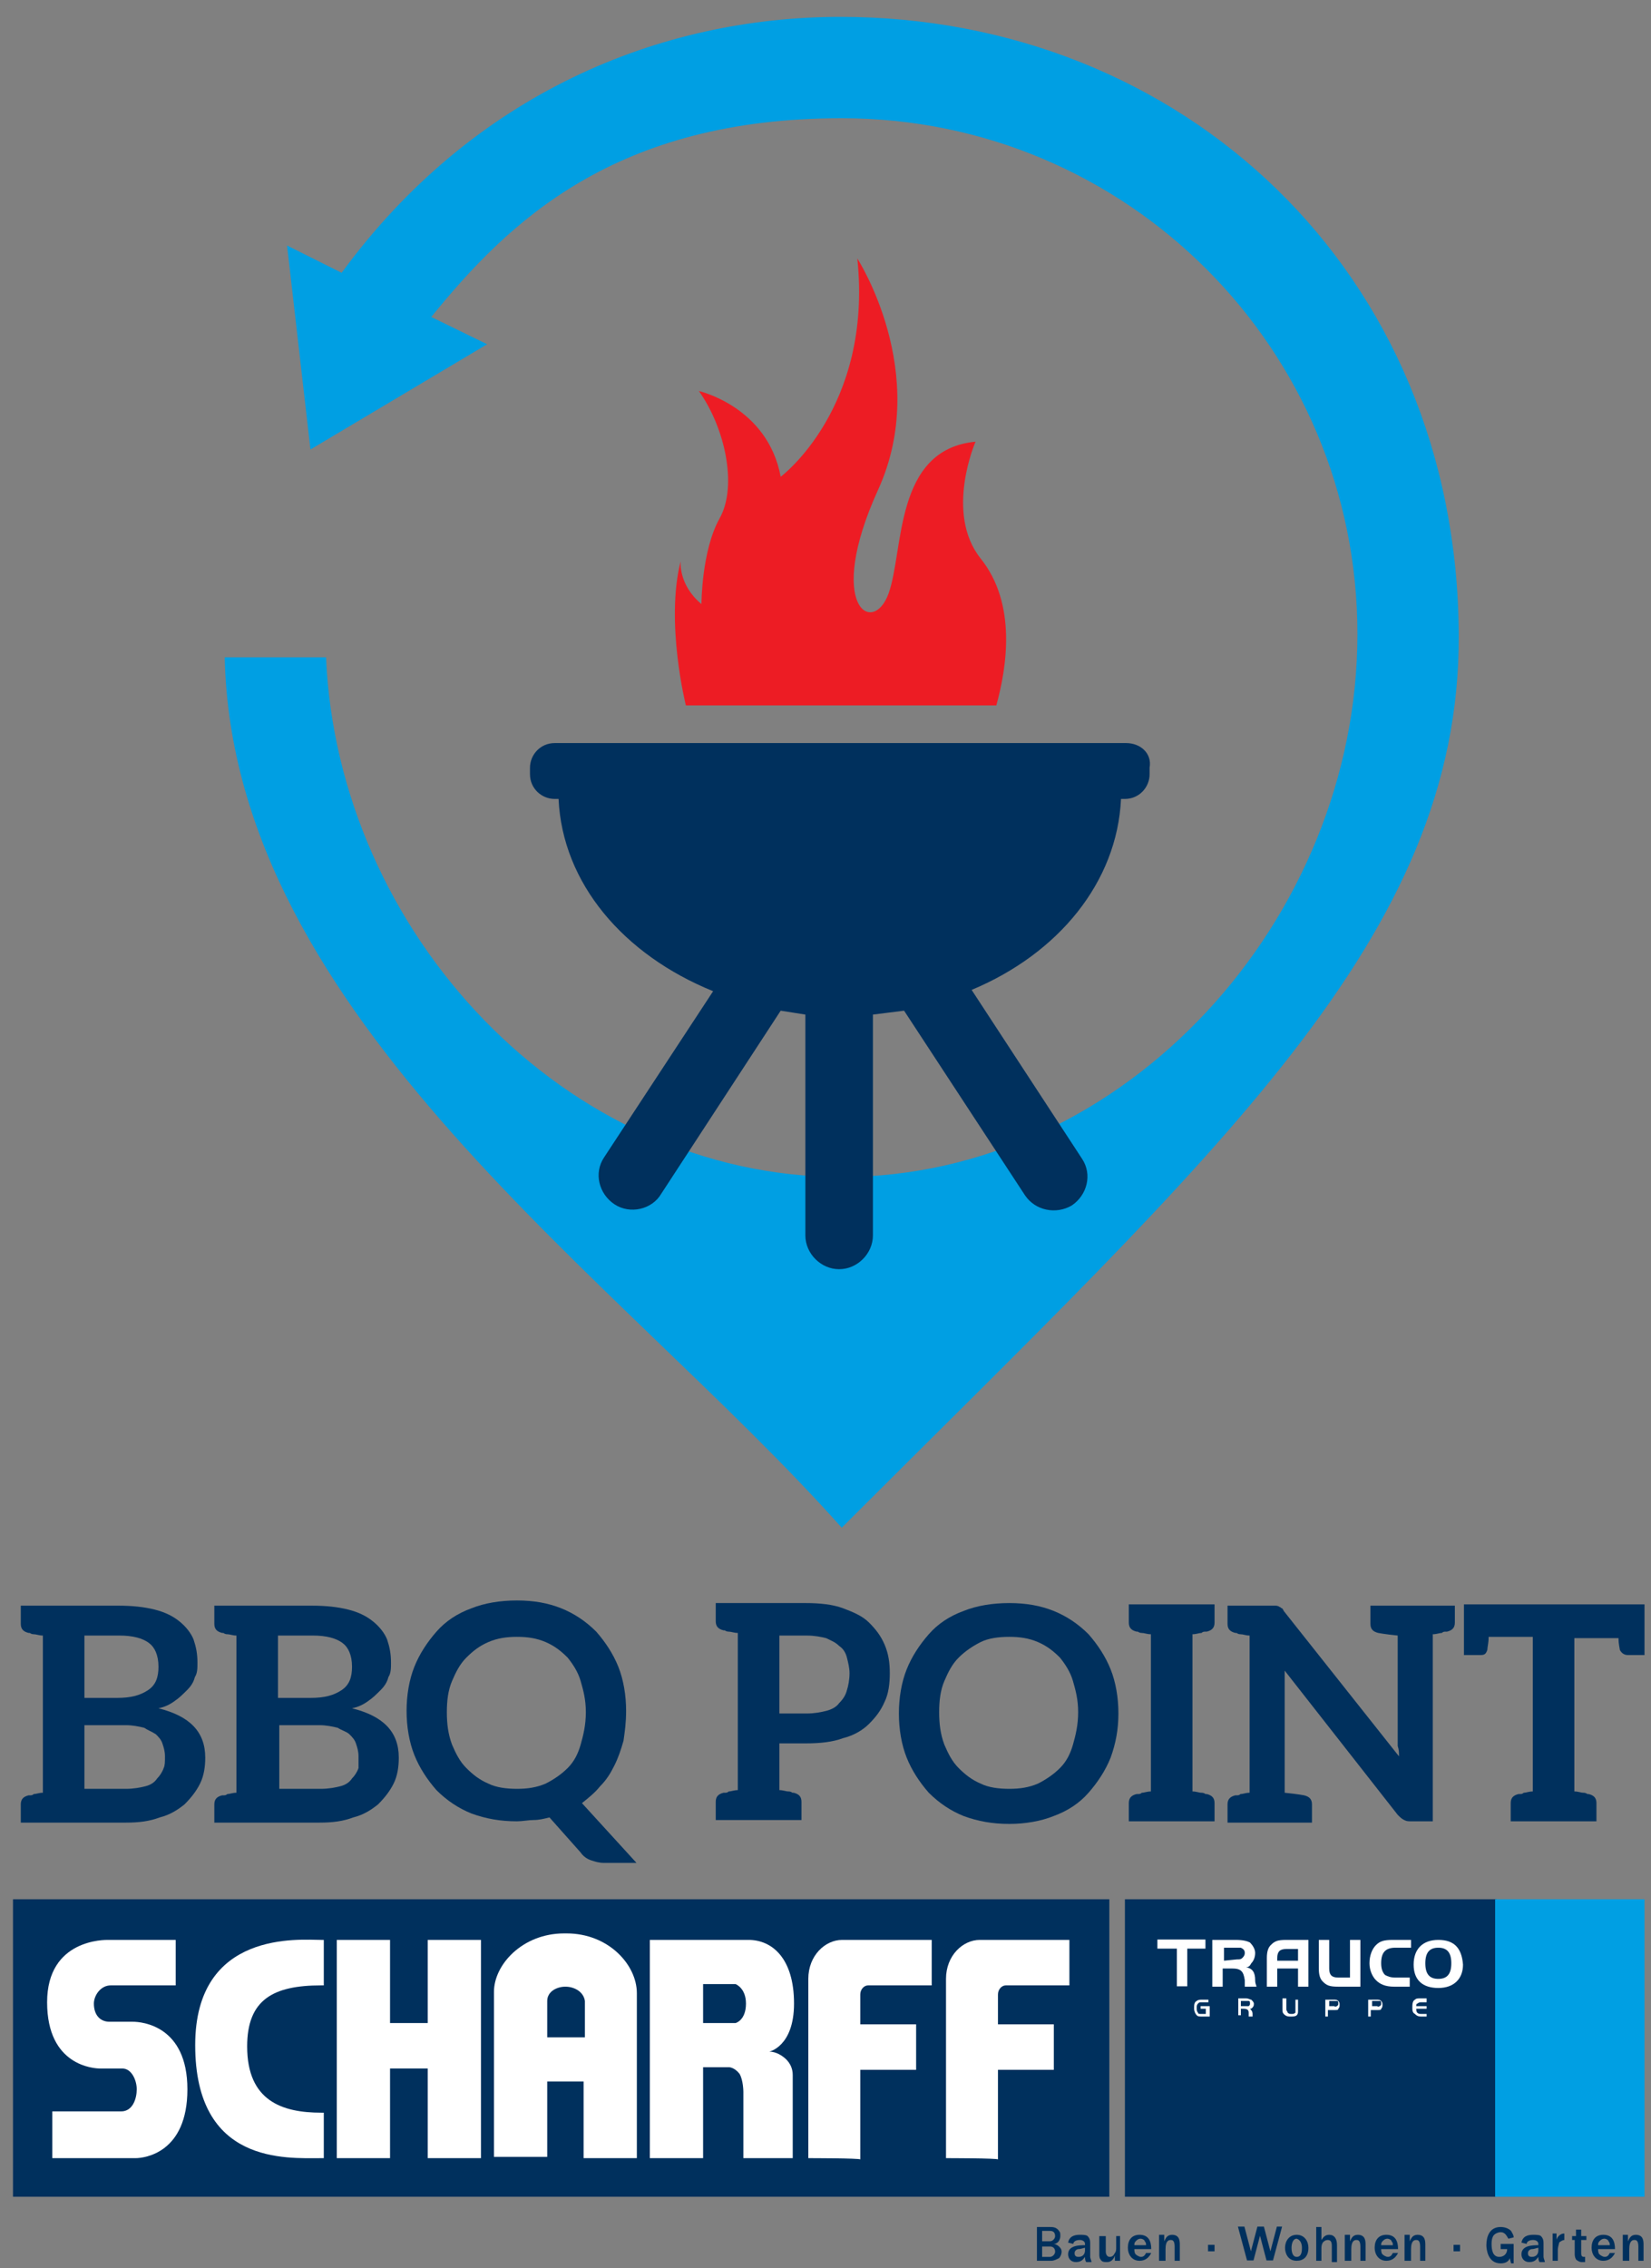
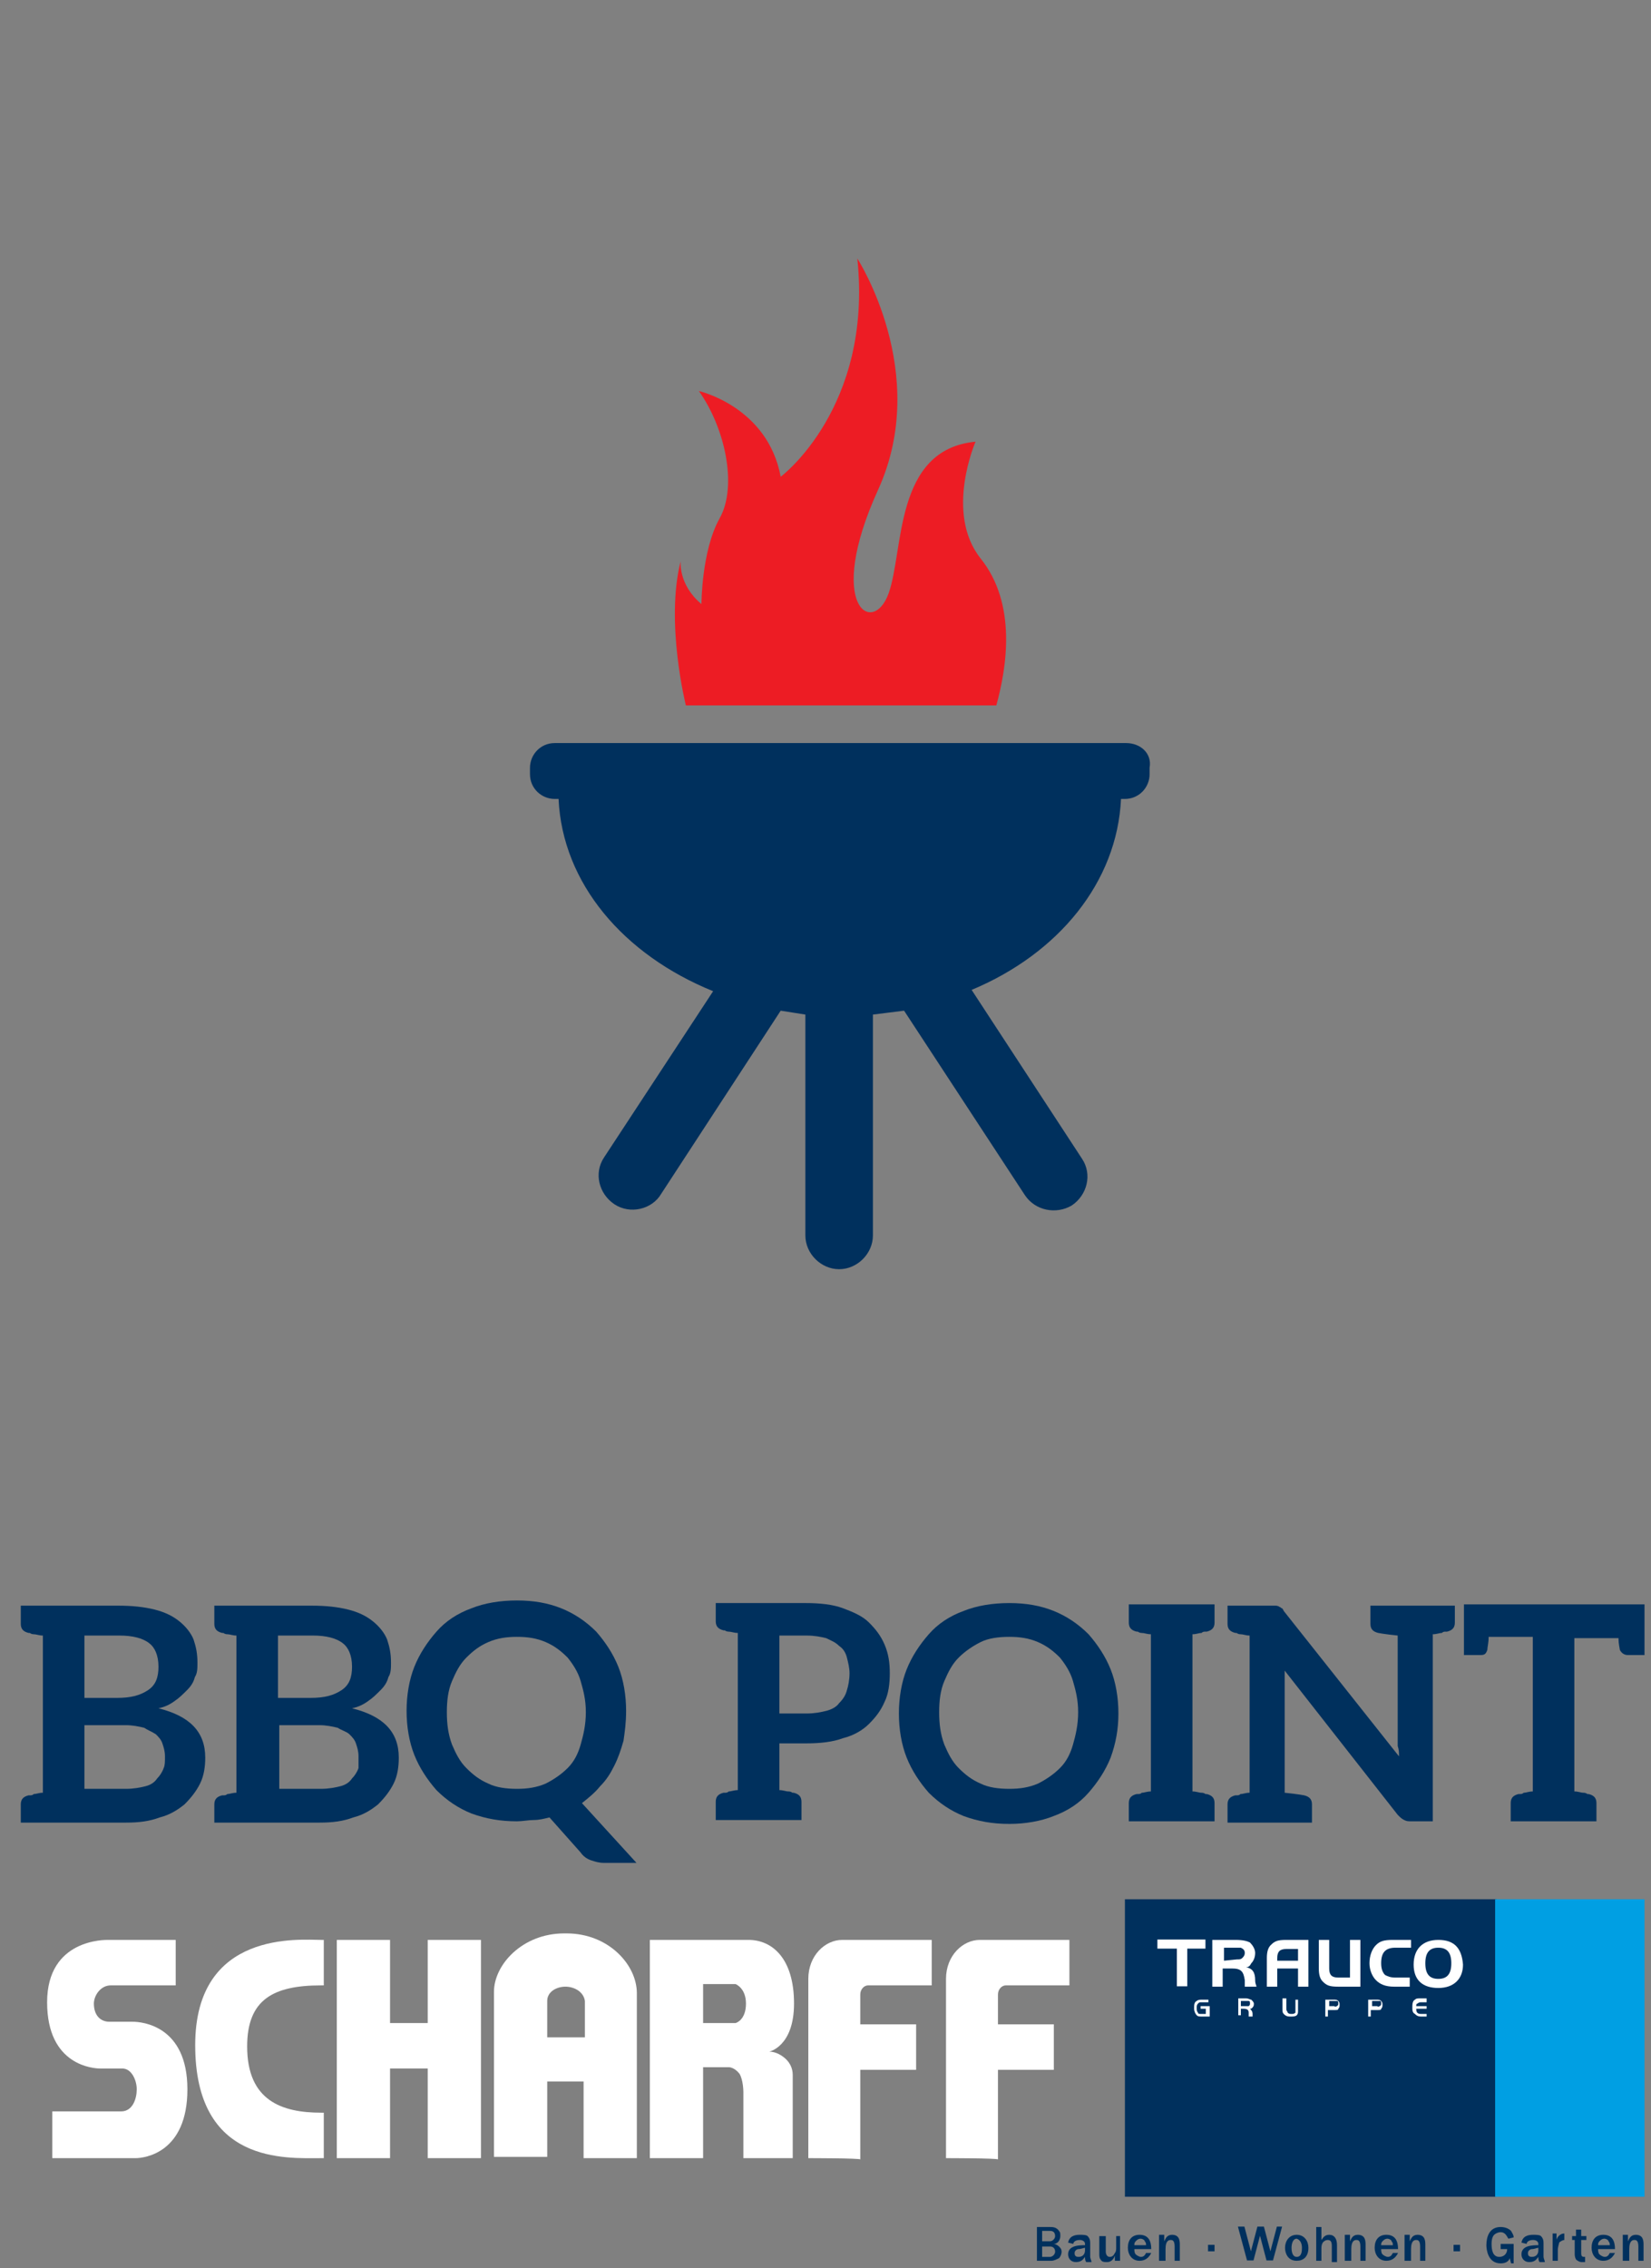
<svg xmlns="http://www.w3.org/2000/svg" id="Ebene_1" x="0px" y="0px" viewBox="234.5 22.3 127.1 174.6" xml:space="preserve">
  <rect x="234.5" y="22.3" width="127.1" height="174.6" fill="#808080" stroke="none" />
-   <path fill="#009FE3" d="M299.2,23.6c-13.9,0-28.3,5.9-38.4,19.7l-4.2-2.1l1.8,15.7l13.6-8.1l-4.3-2.1c6-7.4,14.2-15.3,31.6-15.3 c22,0,39.7,17.8,39.7,39.7c0,21.9-17.8,41.8-39.7,41.8c-21.4,0-38.8-18.9-39.7-40h-7.8c0.6,27.7,30.4,47.8,47.5,67 c29.1-29.1,47.6-45.5,47.5-68.7C346.7,43.1,325.4,23.6,299.2,23.6z" />
  <path fill="#00305D" d="M247.2,157.5c0-0.4-0.1-0.7-0.2-1c-0.1-0.3-0.3-0.5-0.5-0.7c-0.3-0.2-0.6-0.3-0.9-0.5 c-0.4-0.1-0.9-0.2-1.4-0.2H241v4.9h3.2c0.6,0,1.1-0.1,1.5-0.2c0.4-0.1,0.7-0.3,0.9-0.6c0.2-0.2,0.4-0.5,0.5-0.8 C247.2,158.2,247.2,157.9,247.2,157.5z M241,153h2.5c1.1,0,1.8-0.2,2.4-0.6c0.6-0.4,0.8-1,0.8-1.8c0-0.9-0.3-1.5-0.7-1.8 c-0.5-0.4-1.3-0.6-2.3-0.6H241V153z M250.3,157.6c0,0.7-0.1,1.4-0.4,2c-0.3,0.6-0.7,1.1-1.2,1.6c-0.5,0.4-1.1,0.8-1.9,1 c-0.8,0.3-1.6,0.4-2.6,0.4h-8.1v-1.4c0-0.4,0.2-0.6,0.6-0.7c0,0,0.1,0,0.1,0c0.1,0,0.2,0,0.3-0.1c0.2,0,0.4-0.1,0.7-0.1v-12.1 c-0.3,0-0.5-0.1-0.7-0.1c-0.2,0-0.3-0.1-0.3-0.1c-0.1,0-0.1,0-0.1,0c-0.4-0.1-0.6-0.3-0.6-0.7v-1.4h7.5c1.1,0,2,0.1,2.8,0.3 c0.8,0.2,1.4,0.5,1.9,0.9c0.5,0.4,0.9,0.9,1.1,1.4c0.2,0.6,0.3,1.1,0.3,1.8c0,0.4,0,0.8-0.2,1.1c-0.1,0.4-0.3,0.7-0.6,1 c-0.3,0.3-0.6,0.6-0.9,0.8c-0.4,0.3-0.8,0.5-1.3,0.6C249.1,154.4,250.3,155.6,250.3,157.6z" />
  <path fill="#00305D" d="M262.1,157.5c0-0.4-0.1-0.7-0.2-1c-0.1-0.3-0.3-0.5-0.5-0.7s-0.6-0.3-0.9-0.5c-0.4-0.1-0.9-0.2-1.4-0.2h-3.1 v4.9h3.2c0.6,0,1.1-0.1,1.5-0.2c0.4-0.1,0.7-0.3,0.9-0.6c0.2-0.2,0.4-0.5,0.5-0.8C262.1,158.2,262.1,157.9,262.1,157.5z M255.9,153 h2.5c1.1,0,1.8-0.2,2.4-0.6c0.6-0.4,0.8-1,0.8-1.8c0-0.9-0.3-1.5-0.7-1.8c-0.5-0.4-1.3-0.6-2.3-0.6h-2.7V153z M265.2,157.6 c0,0.7-0.1,1.4-0.4,2c-0.3,0.6-0.7,1.1-1.2,1.6c-0.5,0.4-1.1,0.8-1.9,1c-0.8,0.3-1.6,0.4-2.6,0.4H251v-1.4c0-0.4,0.2-0.6,0.6-0.7 c0,0,0.1,0,0.1,0c0.1,0,0.2,0,0.3-0.1c0.2,0,0.4-0.1,0.7-0.1v-12.1c-0.3,0-0.5-0.1-0.7-0.1c-0.2,0-0.3-0.1-0.3-0.1 c-0.1,0-0.1,0-0.1,0c-0.4-0.1-0.6-0.3-0.6-0.7v-1.4h7.5c1.1,0,2,0.1,2.8,0.3c0.8,0.2,1.4,0.5,1.9,0.9c0.5,0.4,0.9,0.9,1.1,1.4 c0.2,0.6,0.3,1.1,0.3,1.8c0,0.4,0,0.8-0.2,1.1c-0.1,0.4-0.3,0.7-0.6,1c-0.3,0.3-0.6,0.6-0.9,0.8c-0.4,0.3-0.8,0.5-1.3,0.6 C264,154.4,265.2,155.6,265.2,157.6z" />
  <path fill="#00305D" d="M279.2,151.7c-0.2-0.7-0.6-1.3-1-1.8c-0.5-0.5-1-0.9-1.7-1.2s-1.4-0.4-2.2-0.4c-0.8,0-1.5,0.1-2.2,0.4 s-1.2,0.7-1.7,1.2c-0.5,0.5-0.8,1.1-1.1,1.8c-0.3,0.7-0.4,1.5-0.4,2.4s0.1,1.7,0.4,2.5c0.3,0.7,0.6,1.3,1.1,1.8 c0.5,0.5,1,0.9,1.7,1.2c0.6,0.3,1.4,0.4,2.2,0.4c0.8,0,1.5-0.1,2.2-0.4c0.6-0.3,1.2-0.7,1.7-1.2c0.5-0.5,0.8-1.1,1-1.8 c0.2-0.7,0.4-1.5,0.4-2.5S279.4,152.4,279.2,151.7z M282.5,156.3c-0.2,0.7-0.4,1.3-0.7,1.9c-0.3,0.6-0.6,1.1-1.1,1.6 c-0.4,0.5-0.9,0.9-1.4,1.3l4.2,4.6H281c-0.4,0-0.7-0.1-1-0.2c-0.3-0.1-0.6-0.3-0.8-0.6l-2.4-2.7c-0.4,0.1-0.8,0.2-1.2,0.2 c-0.4,0-0.9,0.1-1.3,0.1c-1.3,0-2.4-0.2-3.5-0.6c-1-0.4-1.9-1-2.7-1.8c-0.7-0.8-1.3-1.7-1.7-2.7c-0.4-1-0.6-2.2-0.6-3.4 c0-1.2,0.2-2.4,0.6-3.4c0.4-1,1-1.9,1.7-2.7c0.7-0.8,1.6-1.4,2.7-1.8c1-0.4,2.2-0.6,3.5-0.6c1.3,0,2.4,0.2,3.4,0.6 c1,0.4,1.9,1,2.7,1.8c0.7,0.8,1.3,1.7,1.7,2.7c0.4,1,0.6,2.2,0.6,3.4C282.7,154.9,282.6,155.6,282.5,156.3z" />
  <path fill="#00305D" d="M299.9,151.1c0-0.4-0.1-0.8-0.2-1.2c-0.1-0.4-0.3-0.7-0.6-0.9c-0.3-0.3-0.6-0.4-1-0.6 c-0.4-0.1-0.9-0.2-1.5-0.2h-2.1v6h2.1c0.6,0,1.1-0.1,1.5-0.2c0.4-0.1,0.8-0.3,1-0.6c0.3-0.3,0.5-0.6,0.6-1 C299.8,152.1,299.9,151.6,299.9,151.1z M303,151.1c0,0.8-0.1,1.6-0.4,2.2c-0.3,0.7-0.7,1.2-1.2,1.7c-0.5,0.5-1.2,0.9-2,1.1 c-0.8,0.3-1.8,0.4-2.8,0.4h-2.1v3.6c0.3,0,0.5,0.1,0.7,0.1c0.2,0,0.3,0.1,0.3,0.1c0.1,0,0.1,0,0.1,0c0.4,0.1,0.6,0.3,0.6,0.7v1.4 h-6.6v-1.4c0-0.4,0.2-0.6,0.6-0.7c0,0,0.1,0,0.1,0c0.1,0,0.2,0,0.3-0.1c0.2,0,0.4-0.1,0.7-0.1v-12.1c-0.3,0-0.5-0.1-0.7-0.1 c-0.2,0-0.3-0.1-0.3-0.1c-0.1,0-0.1,0-0.1,0c-0.4-0.1-0.6-0.3-0.6-0.7v-1.4h6.9c1.1,0,2.1,0.1,2.9,0.4c0.8,0.3,1.5,0.6,2,1.1 c0.5,0.5,0.9,1,1.2,1.7C302.9,149.6,303,150.3,303,151.1z" />
  <path fill="#00305D" d="M317.1,151.7c-0.2-0.7-0.6-1.3-1-1.8c-0.5-0.5-1-0.9-1.7-1.2s-1.4-0.4-2.2-0.4c-0.8,0-1.6,0.1-2.2,0.4 s-1.2,0.7-1.7,1.2c-0.5,0.5-0.8,1.1-1.1,1.8c-0.3,0.7-0.4,1.5-0.4,2.4s0.1,1.7,0.4,2.5c0.3,0.7,0.6,1.3,1.1,1.8 c0.5,0.5,1,0.9,1.7,1.2c0.6,0.3,1.4,0.4,2.2,0.4c0.8,0,1.5-0.1,2.2-0.4c0.6-0.3,1.2-0.7,1.7-1.2c0.5-0.5,0.8-1.1,1-1.8 c0.2-0.7,0.4-1.5,0.4-2.5S317.3,152.4,317.1,151.7z M320,157.6c-0.4,1-1,1.9-1.7,2.7c-0.7,0.8-1.6,1.4-2.7,1.8 c-1,0.4-2.2,0.6-3.4,0.6c-1.3,0-2.4-0.2-3.5-0.6c-1-0.4-1.9-1-2.7-1.8c-0.7-0.8-1.3-1.7-1.7-2.7c-0.4-1-0.6-2.2-0.6-3.4 c0-1.2,0.2-2.4,0.6-3.4c0.4-1,1-1.9,1.7-2.7c0.7-0.8,1.6-1.4,2.7-1.8c1-0.4,2.2-0.6,3.5-0.6c1.3,0,2.4,0.2,3.4,0.6 c1,0.4,1.9,1,2.7,1.8c0.7,0.8,1.3,1.7,1.7,2.7c0.4,1,0.6,2.2,0.6,3.4C320.6,155.4,320.4,156.5,320,157.6z" />
  <path fill="#00305D" d="M327.3,147.9c-0.1,0-0.2,0-0.3,0.1c-0.2,0-0.4,0.1-0.7,0.1v12.1c0.3,0,0.5,0.1,0.7,0.1 c0.2,0,0.3,0.1,0.3,0.1c0.1,0,0.1,0,0.1,0c0.4,0.1,0.6,0.3,0.6,0.7v1.4h-6.6v-1.4c0-0.4,0.2-0.6,0.6-0.7c0,0,0.1,0,0.1,0 c0.1,0,0.2,0,0.3-0.1c0.2,0,0.4-0.1,0.7-0.1v-12.1c-0.3,0-0.5-0.1-0.7-0.1c-0.2,0-0.3-0.1-0.3-0.1c-0.1,0-0.1,0-0.1,0 c-0.4-0.1-0.6-0.3-0.6-0.7v-1.4h6.6v1.4c0,0.4-0.2,0.6-0.6,0.7C327.4,147.9,327.4,147.9,327.3,147.9z" />
  <path fill="#00305D" d="M346.5,145.8v1.4c0,0.4-0.2,0.6-0.6,0.7c0,0-0.1,0-0.1,0c-0.1,0-0.2,0-0.3,0.1c-0.2,0-0.4,0.1-0.7,0.1v14.4 h-1.6c-0.3,0-0.4,0-0.6-0.1c-0.2-0.1-0.3-0.2-0.5-0.4l-8.7-11.1c0,0.3,0,0.5,0,0.7s0,0.5,0,0.7v8c1,0.1,1.5,0.2,1.5,0.2 c0.4,0.1,0.6,0.3,0.6,0.7v1.4H329v-1.4c0-0.4,0.2-0.6,0.6-0.7c0,0,0.1,0,0.1,0c0.1,0,0.2,0,0.3-0.1c0.2,0,0.4-0.1,0.7-0.1v-12.1 c-0.3,0-0.5-0.1-0.7-0.1c-0.2,0-0.3-0.1-0.3-0.1c-0.1,0-0.1,0-0.1,0c-0.4-0.1-0.6-0.3-0.6-0.7v-1.4h3.4c0.1,0,0.3,0,0.3,0 s0.2,0,0.3,0.1c0.1,0,0.1,0.1,0.2,0.1c0.1,0.1,0.1,0.2,0.2,0.3l8.8,11.1c0-0.3,0-0.5-0.1-0.8c0-0.3,0-0.5,0-0.7v-7.8 c-1-0.1-1.5-0.2-1.5-0.2c-0.4-0.1-0.6-0.3-0.6-0.7v-1.4H346.5z" />
  <path fill="#00305D" d="M361.1,145.8v3.9h-1.3c-0.3,0-0.5-0.2-0.6-0.4c0-0.1-0.1-0.4-0.1-0.9h-3.4v11.8c0.3,0,0.5,0.1,0.7,0.1 c0.2,0,0.3,0.1,0.3,0.1c0.1,0,0.1,0,0.1,0c0.4,0.1,0.6,0.3,0.6,0.7v1.4h-6.6v-1.4c0-0.4,0.2-0.6,0.6-0.7c0,0,0.1,0,0.1,0 c0.1,0,0.2,0,0.3-0.1c0.2,0,0.4-0.1,0.7-0.1v-11.9h-3.4c0,0.5-0.1,0.8-0.1,1c-0.1,0.3-0.2,0.4-0.5,0.4h-1.3v-3.9H361.1z" />
  <path fill="#ED1C24" d="M311.2,76.6h-23.9c0,0-1.6-6.4-0.4-11.1c0,0-0.2,1.8,1.6,3.3c0,0,0-4.1,1.4-6.6c1.4-2.5,0.4-7-1.6-9.8 c0,0,5.3,1.2,6.3,6.6c0,0,7.1-5.3,5.9-16.8c0,0,5.7,8.8,1.6,17.8c-4.1,9-0.4,11.3,0.8,8c1.2-3.3,0.4-11.1,6.7-11.7 c0,0-2.4,5.5,0.4,9C312.8,68.8,312,73.7,311.2,76.6z" />
  <path fill="#00305D" d="M321.2,79.5h-44c-1.1,0-1.9,0.9-1.9,1.9v0.5c0,1.1,0.9,1.9,1.9,1.9h0.3c0.3,6.5,5,12,11.9,14.8l-8.4,12.8 c-0.8,1.2-0.4,2.8,0.8,3.6c1.2,0.8,2.9,0.4,3.6-0.8l9.2-14.1c0.6,0.1,1.3,0.2,1.9,0.3v17c0,1.4,1.2,2.6,2.6,2.6s2.6-1.2,2.6-2.6v-17 c0.8-0.1,1.6-0.2,2.4-0.3l9.3,14.2c0.8,1.2,2.4,1.5,3.6,0.8c1.2-0.8,1.6-2.4,0.8-3.6l-8.5-13c6.7-2.8,11.2-8.3,11.5-14.7h0.3 c1.1,0,1.9-0.9,1.9-1.9v-0.5C323.2,80.3,322.3,79.5,321.2,79.5z" />
  <rect x="235.5" y="168.5" fill="none" width="125.7" height="27.8" />
-   <rect x="235.5" y="168.5" fill="#00305D" width="84.4" height="22.9" />
  <rect x="321.1" y="168.5" fill="#00305D" width="28.6" height="22.9" />
  <rect x="349.6" y="168.5" fill="#009FE3" width="11.5" height="22.9" />
  <g>
    <g transform="matrix(1,0,0,1,-18.973,-537.471)">
      <path fill="#FFFFFF" d="M307.6,715.5h2.5c0,0,0.8-0.2,0.8-1.5c0-1.2-0.8-1.5-0.8-1.5l-2.5,0V715.5z M303.5,725.9v-16.8h7.6   c1.8,0,3.5,1.4,3.5,4.9c0,3.3-1.9,3.7-1.9,3.7c0.5,0,1,0.3,1.3,0.6c0.3,0.3,0.5,0.7,0.5,1.2v6.4h-3.8v-5.1c0,0,0-0.9-0.3-1.4   c-0.4-0.5-0.8-0.5-0.8-0.5h-2v7H303.5z" />
    </g>
    <g transform="matrix(1,0,0,1,-18.973,-537.471)">
      <path fill="#FFFFFF" d="M326.3,725.9c0,0,0-12,0-13.8c0-1.8,1.3-3,2.6-3h6.9v3.5h-4.9c-0.3,0-0.6,0.3-0.6,0.7c0,0.4,0,2.3,0,2.3   h4.3v3.5h-4.3l0,6.9C330.3,725.9,326.3,725.9,326.3,725.9L326.3,725.9z" />
    </g>
    <g transform="matrix(1,0,0,1,-18.973,-537.471)">
      <path fill="#FFFFFF" d="M279.4,725.9v-16.8h4.1l0,6.4h2.9l0-6.4h4.1v16.8h-4.1l0-6.9h-2.9c0,0,0,6.9,0,6.9H279.4z" />
    </g>
    <g transform="matrix(1,0,0,1,-18.973,-537.471)">
      <path fill="#FFFFFF" d="M261.8,709.1h5.2v3.5h-5c-0.8,0-1.3,0.8-1.3,1.4c0,0.9,0.5,1.4,1.2,1.4l1.8,0c0.7,0,4.2,0.3,4.2,5.2   c0,4.9-3.3,5.3-4,5.3h-6.4v-3.6h5.3c0.9,0,1.2-1,1.2-1.7c0-0.7-0.4-1.6-1.1-1.6l-1.7,0c-0.5,0-4.1-0.2-4.1-5.1   S261.6,709.1,261.8,709.1L261.8,709.1z" />
    </g>
    <g transform="matrix(1,0,0,1,-18.973,-537.471)">
      <path fill="#FFFFFF" d="M278.2,709.1h0.2v3.5l-0.2,0c-3.7,0-5.7,1.1-5.7,4.7c0,4.2,2.7,5.1,5.7,5.1l0.2,0v3.5h-0.2   c-2.7,0-9.7,0.5-9.7-8.7C268.5,708.3,276.6,709.1,278.2,709.1L278.2,709.1z" />
    </g>
    <g transform="matrix(1,0,0,1,-18.973,-537.471)">
      <path fill="#FFFFFF" d="M315.7,725.9c0,0,0-12,0-13.8c0-1.8,1.3-3,2.6-3h6.9v3.5h-4.9c-0.3,0-0.6,0.3-0.6,0.7c0,0.4,0,2.3,0,2.3   h4.3v3.5h-4.3l0,6.9C319.7,725.9,315.7,725.9,315.7,725.9L315.7,725.9z" />
    </g>
    <g transform="matrix(1,0,0,1,-18.973,-537.471)">
      <path fill="#FFFFFF" d="M297,712.7c-0.7,0-1.4,0.4-1.4,1.1l0,2.8h2.9l0-2.8C298.4,713.1,297.7,712.7,297,712.7L297,712.7   L297,712.7z M296.9,708.6h0.2c3.2,0,5.4,2.4,5.4,4.6l0,12.7h-4.1V720h-2.8l0,5.8h-4.1v-12.7l0,0   C291.5,711,293.7,708.6,296.9,708.6L296.9,708.6z" />
    </g>
  </g>
  <g>
    <g transform="matrix(1,0,0,1,-18.973,-537.471)">
      <path fill="#FFFFFF" d="M347.7,711.3h0.6c0.7,0,0.9,0.2,1,0.9c0,0.2,0,0.3,0,0.3c0,0.1,0,0.1,0,0.2h0.9c0-0.1-0.1-0.2-0.1-0.5   c0-0.6-0.2-0.9-0.7-1c0.2,0,0.3-0.1,0.4-0.3c0.2-0.2,0.3-0.5,0.3-0.8c0-0.3-0.2-0.6-0.4-0.8c-0.2-0.1-0.5-0.2-1.1-0.2h-1.8v3.6   h0.8V711.3z M347.7,710.7v-1l1,0c0.1,0,0.2,0,0.3,0c0.2,0.1,0.3,0.2,0.3,0.4c0,0.2-0.1,0.3-0.2,0.4c-0.1,0.1-0.2,0.1-0.4,0.1   L347.7,710.7L347.7,710.7z" />
    </g>
    <g transform="matrix(1,0,0,1,-18.973,-537.471)">
      <path fill="#FFFFFF" d="M357.4,712h-0.9c-0.5,0-0.7-0.2-0.7-0.7v-2.2H355v2.2c0,0.5,0.1,0.8,0.3,1c0.3,0.3,0.5,0.4,1.2,0.4h1.7   v-3.6h-0.8V712z" />
    </g>
    <g transform="matrix(1,0,0,1,-18.973,-537.471)">
      <path fill="#FFFFFF" d="M361.9,709.1h-1.2c-0.7,0-1,0.1-1.3,0.4c-0.3,0.3-0.5,0.8-0.5,1.4c0,0.5,0.2,1,0.5,1.3   c0.3,0.3,0.7,0.5,1.4,0.5h1.2V712h-1.1c-0.4,0-0.6-0.1-0.8-0.2c-0.2-0.2-0.3-0.5-0.3-0.9c0-0.8,0.3-1.2,1.1-1.2h1.2V709.1   L361.9,709.1z" />
    </g>
    <g transform="matrix(1,0,0,1,-18.973,-537.471)">
      <path fill="#FFFFFF" d="M364.2,709.1c-1.2,0-1.9,0.7-1.9,1.9c0,1.2,0.7,1.8,1.9,1.8c1.2,0,1.9-0.7,1.9-1.8   C366,709.7,365.4,709.1,364.2,709.1L364.2,709.1z M364.2,709.7c0.7,0,1,0.4,1,1.2c0,0.8-0.3,1.2-1,1.2c-0.7,0-1-0.4-1-1.2   C363.2,710.1,363.5,709.7,364.2,709.7L364.2,709.7z" />
    </g>
    <path fill="#FFFFFF" d="M325.1,172.3v2.9h0.8v-2.9h1.4v-0.7h-3.7v0.7H325.1z" />
    <g transform="matrix(1,0,0,1,-18.973,-537.471)">
      <path fill="#FFFFFF" d="M353.4,709.8h-0.9c-0.5,0-0.7,0.2-0.7,0.7v0.2h1.6V709.8L353.4,709.8z M351.8,711.3v1.4H351v-2.2   c0-0.5,0.1-0.8,0.3-1c0.3-0.3,0.5-0.4,1.2-0.4h1.7v3.6h-0.8v-1.4H351.8z" />
    </g>
  </g>
  <g>
    <g transform="matrix(1,0,0,1,-18.973,-537.471)">
      <path fill="#FFFFFF" d="M345.9,714.2v0.2h0.4v0.4h-0.3c-0.2,0-0.3,0-0.3-0.1c-0.1-0.1-0.1-0.2-0.1-0.4c0-0.1,0-0.2,0.1-0.3   c0.1-0.1,0.1-0.1,0.3-0.1h0.5v-0.2H346c-0.1,0-0.3,0-0.4,0.1c-0.2,0.1-0.2,0.3-0.2,0.6c0,0.2,0.1,0.4,0.2,0.5   c0.1,0.1,0.2,0.1,0.5,0.1h0.5v-0.8H345.9z" />
    </g>
    <g transform="matrix(1,0,0,1,-18.973,-537.471)">
      <path fill="#FFFFFF" d="M349,714.4h0.2c0.3,0,0.4,0.1,0.4,0.3l0,0.1c0,0,0,0.1,0,0.1c0,0,0,0,0,0.1h0.3c0-0.1,0-0.1,0-0.2   c0-0.2-0.1-0.3-0.2-0.4c0.1,0,0.1,0,0.2-0.1c0.1-0.1,0.1-0.2,0.1-0.3c0-0.1-0.1-0.2-0.2-0.3c-0.1,0-0.2-0.1-0.4-0.1h-0.6v1.3h0.2   V714.4z M349,714.2v-0.4h0.4c0.1,0,0.1,0,0.2,0c0.1,0,0.1,0.1,0.1,0.2c0,0.1,0,0.1-0.1,0.2c-0.1,0-0.1,0-0.2,0H349z" />
    </g>
    <g transform="matrix(1,0,0,1,-18.973,-537.471)">
      <path fill="#FFFFFF" d="M352.4,713.6h-0.2v0.8c0,0.2,0,0.3,0.1,0.4c0.1,0.1,0.2,0.2,0.5,0.2c0.2,0,0.4,0,0.5-0.1   c0.1-0.1,0.1-0.2,0.1-0.4v-0.8h-0.2v0.8c0,0.1,0,0.2,0,0.2c-0.1,0.1-0.2,0.1-0.3,0.1c-0.1,0-0.2,0-0.3-0.1c0-0.1-0.1-0.1-0.1-0.3   V713.6L352.4,713.6z" />
    </g>
    <g transform="matrix(1,0,0,1,-18.973,-537.471)">
      <path fill="#FFFFFF" d="M355.8,714.5h0.4c0.2,0,0.3,0,0.3-0.1c0.1-0.1,0.1-0.2,0.1-0.3c0-0.1,0-0.2-0.1-0.3   c-0.1-0.1-0.2-0.1-0.4-0.1h-0.6v1.3h0.2V714.5L355.8,714.5z M355.8,714.3v-0.5h0.4c0.1,0,0.1,0,0.2,0c0.1,0,0.1,0.1,0.1,0.2   c0,0.1,0,0.1-0.1,0.2c-0.1,0-0.1,0.1-0.2,0H355.8z" />
    </g>
    <g transform="matrix(1,0,0,1,-18.973,-537.471)">
      <path fill="#FFFFFF" d="M359.1,714.5h0.4c0.2,0,0.3,0,0.3-0.1c0.1-0.1,0.1-0.2,0.1-0.3c0-0.1,0-0.2-0.1-0.3   c-0.1-0.1-0.2-0.1-0.4-0.1h-0.6v1.3h0.2V714.5L359.1,714.5z M359.1,714.3v-0.5h0.4c0.1,0,0.1,0,0.2,0c0.1,0,0.1,0.1,0.1,0.2   c0,0.1,0,0.1-0.1,0.2c-0.1,0-0.1,0.1-0.2,0H359.1z" />
    </g>
    <g transform="matrix(1,0,0,1,-18.973,-537.471)">
      <path fill="#FFFFFF" d="M363.2,713.6h-0.4c-0.2,0-0.3,0-0.4,0.1c-0.2,0.1-0.2,0.4-0.2,0.6c0,0.2,0,0.4,0.2,0.5   c0.1,0.1,0.2,0.2,0.5,0.2h0.4v-0.2h-0.4c-0.3,0-0.4-0.1-0.4-0.4h0.8v-0.2h-0.8c0-0.1,0-0.2,0.1-0.2c0.1-0.1,0.2-0.1,0.3-0.1h0.4   V713.6L363.2,713.6z" />
    </g>
  </g>
  <g>
    <g transform="matrix(1,0,0,1,-18.973,-537.471)">
      <path fill="#00305D" d="M333.2,733.8h1.2c0.2,0,0.4-0.1,0.6-0.2c0.1-0.1,0.2-0.3,0.2-0.5c0-0.2-0.1-0.3-0.2-0.4   c-0.1-0.1-0.3-0.2-0.4-0.2c0.3,0,0.5-0.3,0.5-0.6c0-0.2,0-0.3-0.1-0.4c-0.2-0.3-0.5-0.3-0.7-0.3h-1V733.8z M333.7,732.7h0.6   c0.3,0,0.4,0.2,0.4,0.4c0,0.2-0.2,0.4-0.4,0.4h-0.6V732.7z M333.7,731.5h0.6c0.1,0,0.4,0,0.4,0.4c0,0,0,0,0,0   c0,0.2-0.2,0.4-0.4,0.4c0,0,0,0,0,0h-0.6V731.5z" />
    </g>
    <g transform="matrix(1,0,0,1,-18.973,-537.471)">
      <path fill="#00305D" d="M337.4,732.5c0-0.2,0-0.4-0.2-0.6c-0.1-0.1-0.4-0.1-0.6-0.1c-0.4,0-0.8,0.1-0.9,0.6l0.4,0.1   c0-0.1,0.1-0.3,0.5-0.3c0.2,0,0.4,0.1,0.4,0.3v0.1c-0.4,0-1.3,0-1.3,0.7c0,0.3,0.2,0.6,0.6,0.6c0.5,0,0.6-0.3,0.7-0.4   c0,0.1,0,0.3,0.1,0.4h0.4c0-0.1-0.1-0.3-0.1-0.4V732.5L337.4,732.5z M337,733c0,0.2-0.1,0.5-0.5,0.5c-0.3,0-0.3-0.2-0.3-0.3   c0-0.2,0.2-0.3,0.3-0.3c0.2,0,0.4-0.1,0.5-0.1V733L337,733z" />
    </g>
    <g transform="matrix(1,0,0,1,-18.973,-537.471)">
      <path fill="#00305D" d="M339.8,731.9h-0.4v0.9c0,0.1,0,0.3-0.1,0.4c-0.1,0.2-0.2,0.3-0.4,0.3c-0.2,0-0.3-0.2-0.3-0.4v-1.2h-0.5   v1.4c0,0.1,0,0.3,0.1,0.4c0.1,0.2,0.3,0.2,0.5,0.2c0.3,0,0.5-0.2,0.6-0.5v0.4h0.4V731.9L339.8,731.9z" />
    </g>
    <g transform="matrix(1,0,0,1,-18.973,-537.471)">
      <path fill="#00305D" d="M341.7,733.2c-0.1,0.2-0.2,0.3-0.4,0.3c-0.1,0-0.3-0.1-0.4-0.2c-0.1-0.1-0.1-0.3-0.1-0.4h1.3   c0-0.6-0.2-1.1-0.9-1.1c-0.6,0-0.9,0.4-0.9,1c0,0.5,0.3,1,0.9,1c0.4,0,0.7-0.2,0.9-0.6L341.7,733.2L341.7,733.2z M340.8,732.6   c0-0.1,0-0.2,0.1-0.3c0.1-0.1,0.2-0.2,0.4-0.2c0.1,0,0.3,0.1,0.3,0.2c0.1,0.1,0.1,0.2,0.1,0.3H340.8z" />
    </g>
    <g transform="matrix(1,0,0,1,-18.973,-537.471)">
      <path fill="#00305D" d="M342.8,733.8h0.4v-0.9c0-0.7,0.3-0.7,0.4-0.7c0.1,0,0.3,0,0.3,0.5v1.1h0.4v-1.2c0-0.3,0-0.8-0.6-0.8   c-0.4,0-0.5,0.3-0.6,0.5v-0.5h-0.4V733.8L342.8,733.8z" />
    </g>
    <rect x="327.5" y="195.1" fill="#00305D" width="0.5" height="0.5" />
    <path fill="#00305D" d="M333.2,193.7h-0.4l-0.5,1.9l-0.5-1.9h-0.5l-0.5,1.9l-0.5-1.9h-0.5l0.7,2.6h0.5l0.5-1.9l0.5,1.9h0.5  L333.2,193.7z" />
    <g transform="matrix(1,0,0,1,-18.973,-537.471)">
      <path fill="#00305D" d="M354.2,732.8c0-0.5-0.3-1-0.9-1c-0.6,0-0.9,0.5-0.9,1c0,0.4,0.2,1,0.9,1   C353.8,733.8,354.2,733.5,354.2,732.8L354.2,732.8z M353.7,732.8c0,0.2,0,0.7-0.4,0.7c-0.4,0-0.4-0.6-0.4-0.7   c0-0.3,0.1-0.7,0.4-0.7C353.6,732.2,353.7,732.5,353.7,732.8z" />
    </g>
    <g transform="matrix(1,0,0,1,-18.973,-537.471)">
      <path fill="#00305D" d="M354.8,733.8h0.4v-0.9c0-0.2,0-0.3,0.1-0.5c0.1-0.1,0.2-0.2,0.4-0.2c0.3,0,0.3,0.3,0.3,0.5v1.2h0.4v-1.3   c0-0.5-0.2-0.8-0.6-0.8c-0.4,0-0.5,0.3-0.6,0.4v-1h-0.4V733.8z" />
    </g>
    <g transform="matrix(1,0,0,1,-18.973,-537.471)">
      <path fill="#00305D" d="M357.1,733.8h0.4v-0.9c0-0.7,0.3-0.7,0.4-0.7c0.1,0,0.3,0,0.3,0.5v1.1h0.4v-1.2c0-0.3,0-0.8-0.6-0.8   c-0.4,0-0.5,0.3-0.6,0.5v-0.5h-0.4V733.8L357.1,733.8z" />
    </g>
    <g transform="matrix(1,0,0,1,-18.973,-537.471)">
      <path fill="#00305D" d="M360.7,733.2c-0.1,0.2-0.2,0.3-0.4,0.3c-0.1,0-0.3-0.1-0.4-0.2c-0.1-0.1-0.1-0.3-0.1-0.4h1.3   c0-0.6-0.2-1.1-0.9-1.1c-0.6,0-0.9,0.4-0.9,1c0,0.5,0.3,1,0.9,1c0.4,0,0.7-0.2,0.9-0.6L360.7,733.2L360.7,733.2z M359.8,732.6   c0-0.1,0-0.2,0.1-0.3c0.1-0.1,0.2-0.2,0.4-0.2c0.1,0,0.3,0.1,0.3,0.2c0.1,0.1,0.1,0.2,0.1,0.3H359.8z" />
    </g>
    <g transform="matrix(1,0,0,1,-18.973,-537.471)">
      <path fill="#00305D" d="M361.7,733.8h0.4v-0.9c0-0.7,0.3-0.7,0.4-0.7c0.1,0,0.3,0,0.3,0.5v1.1h0.4v-1.2c0-0.3,0-0.8-0.6-0.8   c-0.4,0-0.5,0.3-0.6,0.5v-0.5h-0.4V733.8L361.7,733.8z" />
    </g>
    <rect x="346.4" y="195.1" fill="#00305D" width="0.5" height="0.5" />
    <g transform="matrix(1,0,0,1,-18.973,-537.471)">
      <path fill="#00305D" d="M370,732.5h-1v0.4h0.5c0,0.4-0.3,0.6-0.6,0.6c-0.5,0-0.6-0.5-0.6-1c0-0.4,0.1-0.6,0.2-0.7   c0.1-0.1,0.3-0.2,0.5-0.2c0.4,0,0.5,0.4,0.6,0.5l0.4-0.1c0-0.2-0.1-0.3-0.2-0.5c-0.2-0.2-0.5-0.3-0.8-0.3c-0.9,0-1.1,0.8-1.1,1.4   c0,0.3,0.1,1.4,1.1,1.4c0.3,0,0.6-0.1,0.7-0.4l0.1,0.4h0.2V732.5L370,732.5z" />
    </g>
    <g transform="matrix(1,0,0,1,-18.973,-537.471)">
      <path fill="#00305D" d="M372.3,732.5c0-0.2,0-0.4-0.2-0.6c-0.1-0.1-0.4-0.1-0.6-0.1c-0.4,0-0.8,0.1-0.9,0.6l0.4,0.1   c0-0.1,0.1-0.3,0.5-0.3c0.2,0,0.4,0.1,0.4,0.3v0.1c-0.4,0-1.3,0-1.3,0.7c0,0.3,0.2,0.6,0.6,0.6c0.5,0,0.6-0.3,0.7-0.4   c0,0.1,0,0.3,0.1,0.4h0.4c0-0.1-0.1-0.3-0.1-0.4V732.5L372.3,732.5z M371.9,733c0,0.2-0.1,0.5-0.5,0.5c-0.3,0-0.3-0.2-0.3-0.3   c0-0.2,0.2-0.3,0.3-0.3c0.2,0,0.4-0.1,0.5-0.1V733z" />
    </g>
    <g transform="matrix(1,0,0,1,-18.973,-537.471)">
      <path fill="#00305D" d="M373,733.8h0.4V733c0-0.3,0.1-0.5,0.1-0.6c0.1-0.1,0.3-0.2,0.4-0.2v-0.5c-0.4,0-0.6,0.4-0.6,0.5v-0.5H373   V733.8L373,733.8z" />
    </g>
    <g transform="matrix(1,0,0,1,-18.973,-537.471)">
      <path fill="#00305D" d="M375.6,733.5c0,0-0.1,0-0.1,0c-0.2,0-0.3,0-0.3-0.3v-1h0.4v-0.3h-0.4v-0.5l-0.4,0l0,0.5h-0.3v0.3h0.2v1   c0,0.2,0,0.3,0.1,0.5c0.1,0.1,0.3,0.2,0.4,0.2c0.1,0,0.2,0,0.3,0V733.5L375.6,733.5z" />
    </g>
    <g transform="matrix(1,0,0,1,-18.973,-537.471)">
      <path fill="#00305D" d="M377.4,733.2c-0.1,0.2-0.2,0.3-0.4,0.3c-0.1,0-0.3-0.1-0.4-0.2c-0.1-0.1-0.1-0.3-0.1-0.4h1.3   c0-0.6-0.2-1.1-0.9-1.1c-0.6,0-0.9,0.4-0.9,1c0,0.5,0.3,1,0.9,1c0.4,0,0.7-0.2,0.9-0.6L377.4,733.2L377.4,733.2z M376.5,732.6   c0-0.1,0-0.2,0.1-0.3c0.1-0.1,0.2-0.2,0.4-0.2c0.1,0,0.3,0.1,0.3,0.2c0.1,0.1,0.1,0.2,0.1,0.3H376.5z" />
    </g>
    <g transform="matrix(1,0,0,1,-18.973,-537.471)">
      <path fill="#00305D" d="M378.5,733.8h0.4v-0.9c0-0.7,0.3-0.7,0.4-0.7c0.1,0,0.3,0,0.3,0.5v1.1h0.4v-1.2c0-0.3,0-0.8-0.6-0.8   c-0.4,0-0.5,0.3-0.6,0.5v-0.5h-0.4V733.8L378.5,733.8z" />
    </g>
  </g>
</svg>